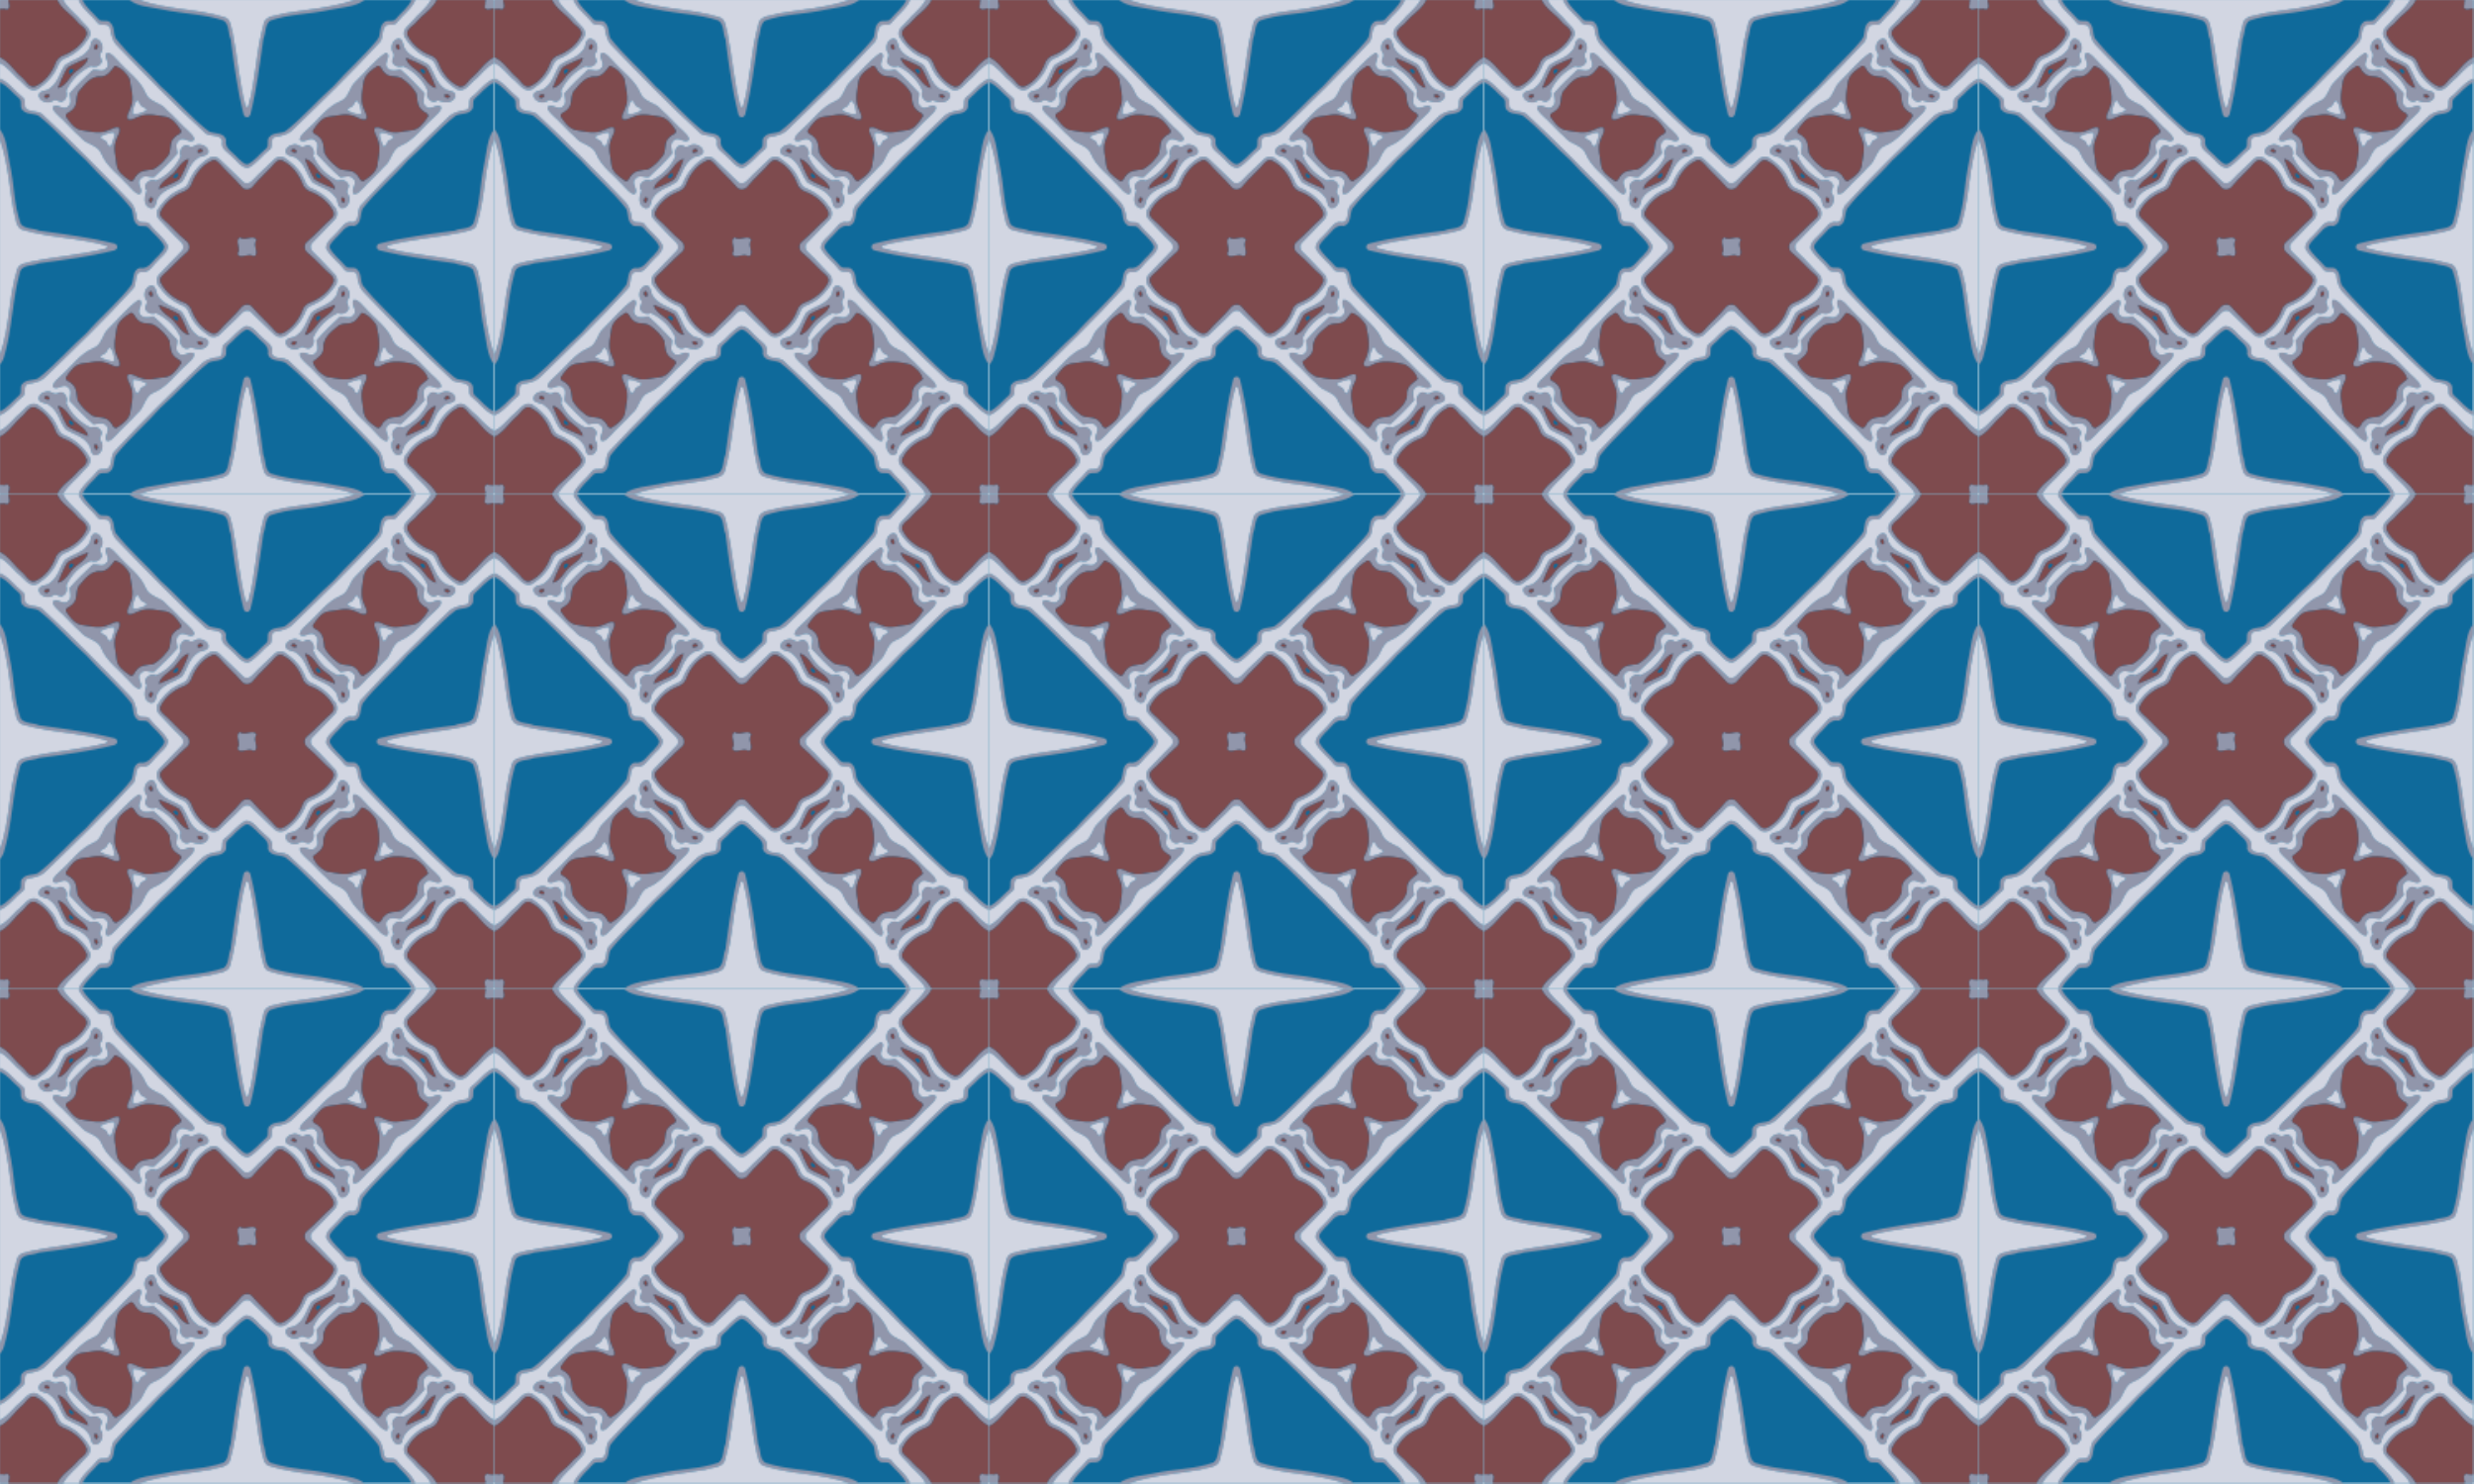
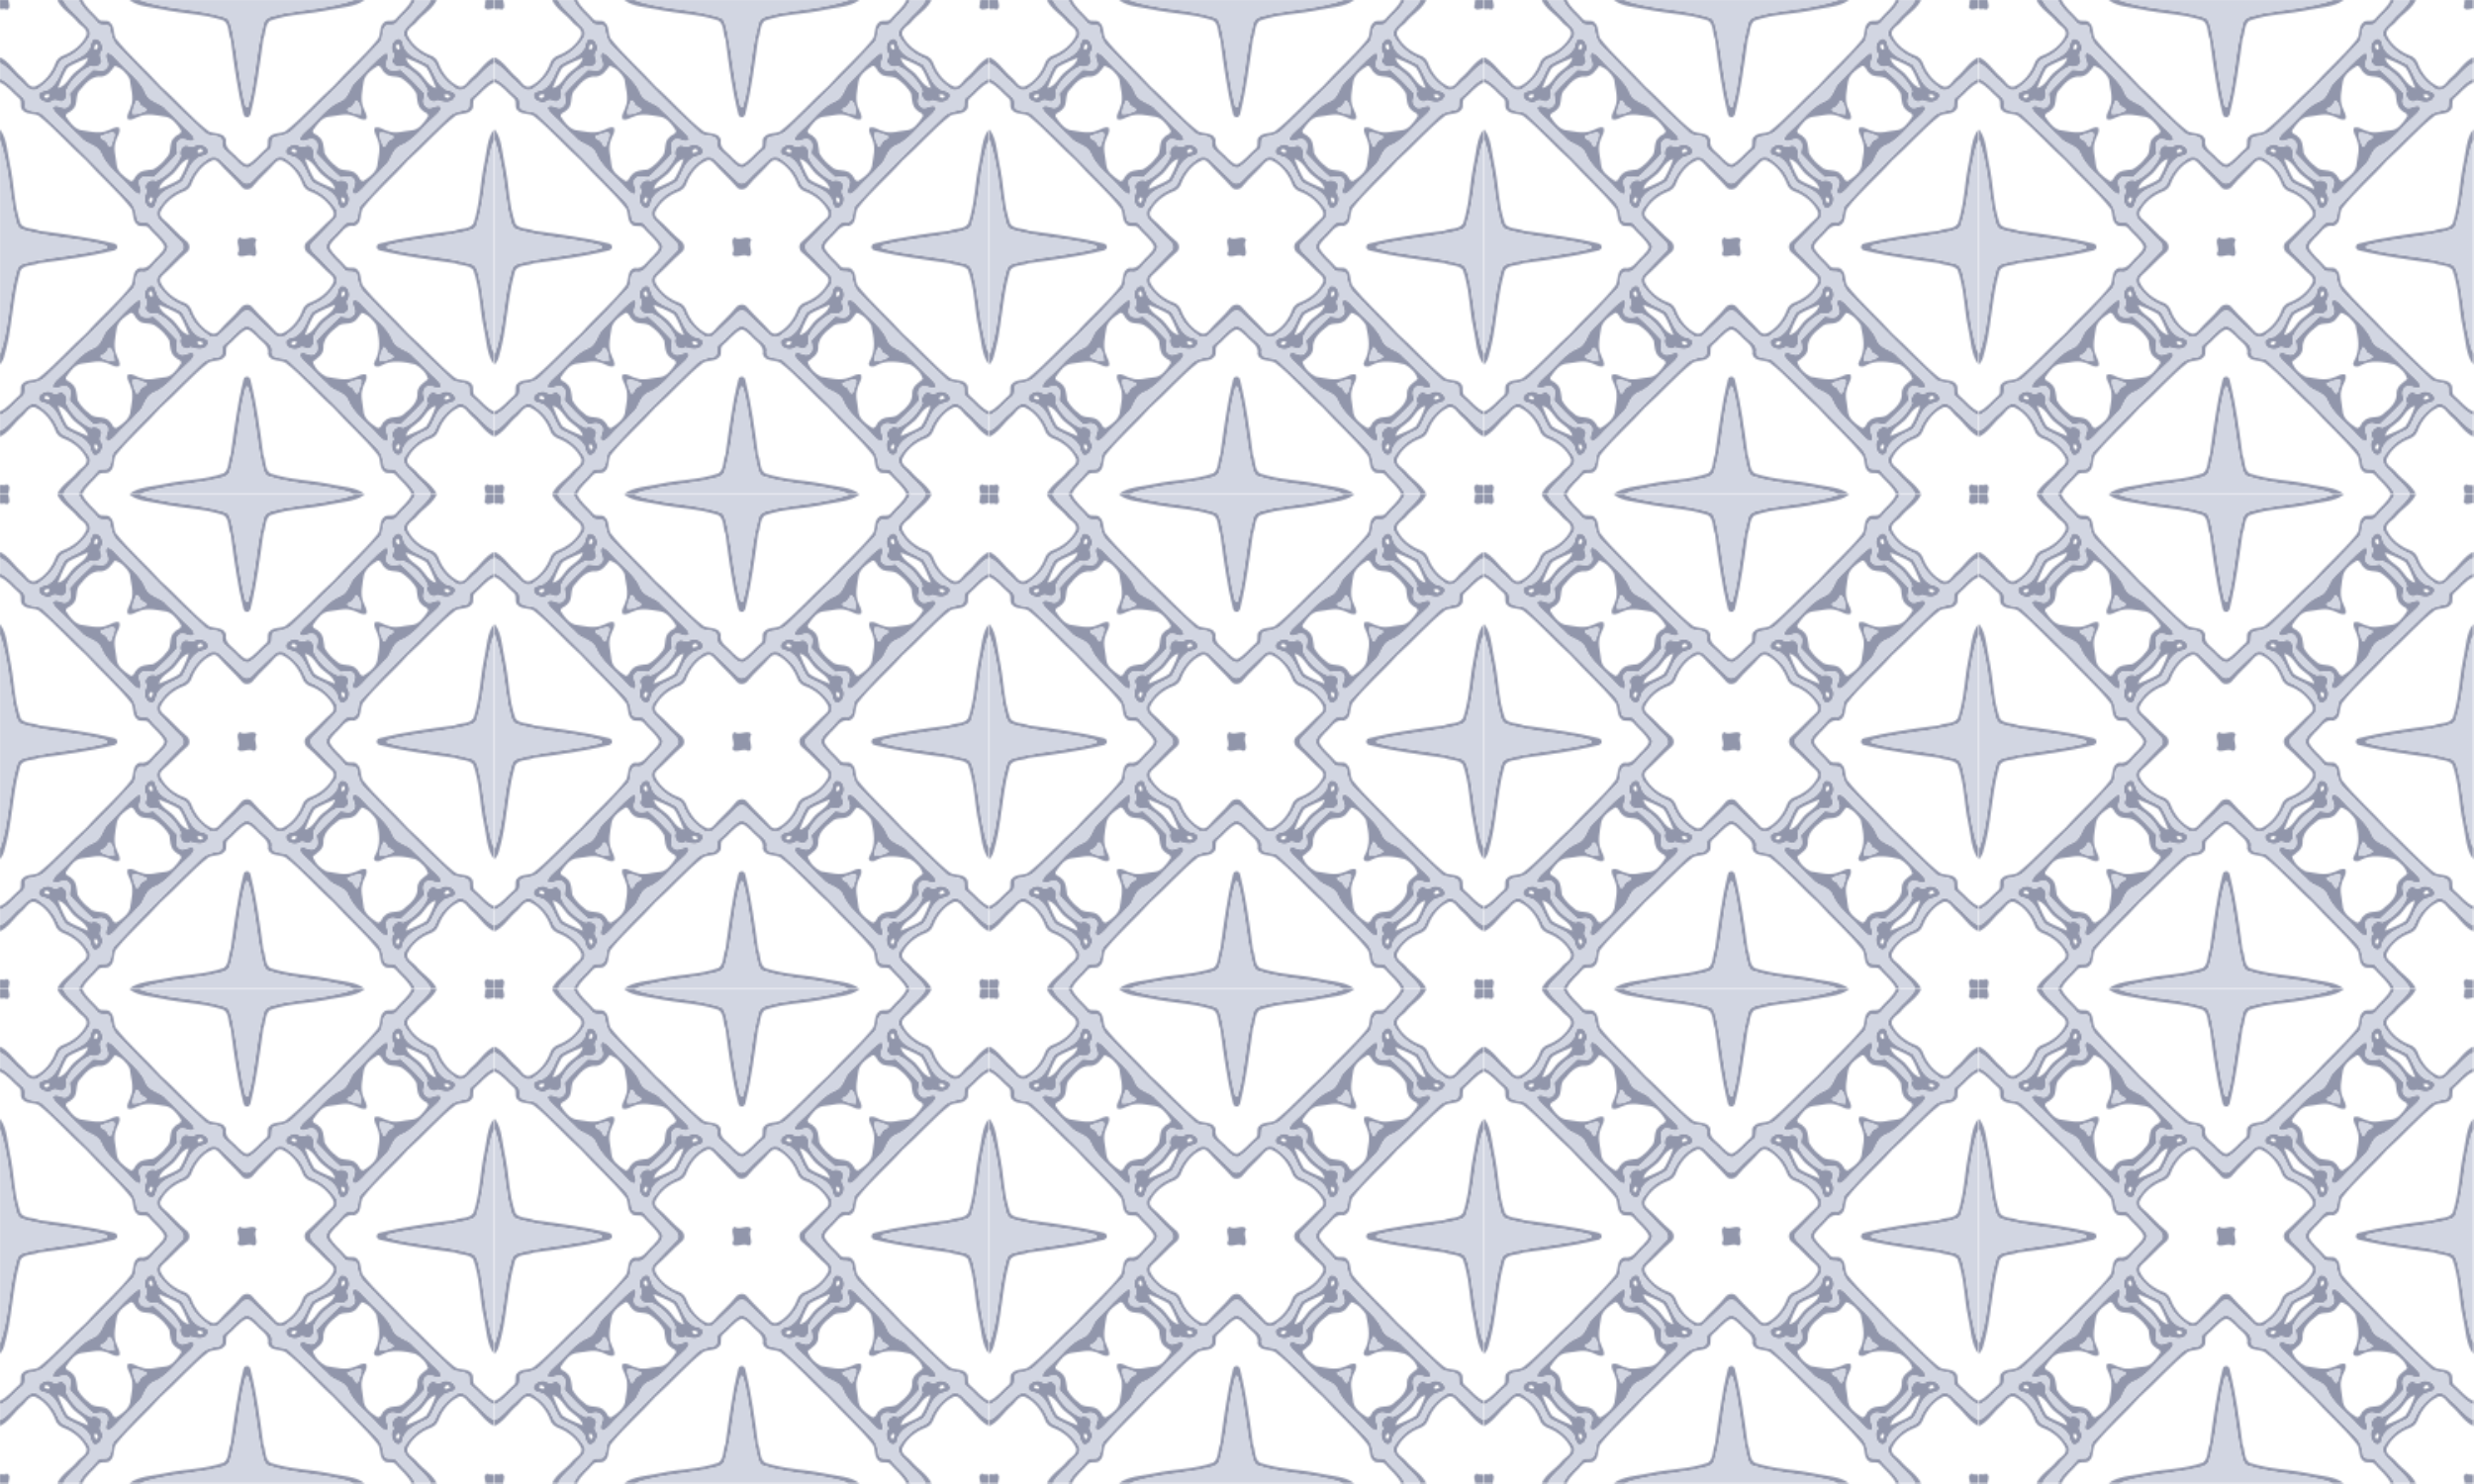
<svg xmlns="http://www.w3.org/2000/svg" id="svg2" height="720pt" width="1200pt" version="1.1" viewBox="0 0 1200 720">
  <defs id="defs182">
    <pattern id="pattern4326-380" width="300" patternUnits="userSpaceOnUse" patternTransform="matrix(.8 0 0 .8 0 480)" height="300">
      <g id="g5337" transform="scale(.266)">
-         <rect id="rect5339" height="1126" width="1126" y=".001" x="0" fill="#0f6a9b" />
        <path id="path5341" d="m0 0v20.02c3.56 2.46 13.39-3.211 13.8 2.389 12.06-3.24 6.301-13.379 5.041-22.409h-18.841zm130.57 0c9.63 20.81 31.529 32.23 45.659 49.78 7.44 9.42 23.611 15.23 21.241 29.42-9.73 22.2-30.241 38.011-52.341 46.891-8.75 2.94-15.939 9.369-18.789 18.269-8.57 22.3-24.4 42.831-46.5 52.841-13.77 3.72-20.211-12.88-29.061-19.97-17.829-14.55-29.809-36.44-50.779-46.69v13.65c18.77 8.5 29.92 27.48 46.03 39.8 11.12 9.61 22.021 27.63 39.341 19.63 19.28-12.84 36.609-29.89 45.659-51.58 3.14-8.2 8.21-16.231 16.97-19.091 24.14-9.5 44.161-28.16 56.741-50.6 4.76-15.19-9.36-23.729-17.82-33.259-13.38-17.15-32.89-29.401-42.8-49.091h-13.55zm48.859 0c8.71 20.93 28.691 33.751 42.141 51.291 6.93 10.33 24.38-0.721 29.17 12.209 1.97 15.46 5.769 31.069 17.709 42.059 64.82 66.82 129.31 134.06 198.3 196.59 10.26 12.23 36.829 1.35 39.709 20.13-4.26 16.93 12.851 24.591 22.541 34.711 11.18 9.34 20.42 25.54 36.43 25.85 19.1-9.01 31.15-27.86 47.83-40.45 11.98-6.64-0.32-26.071 14-30.381 15.57-1.5 30.86-6.17 41.82-17.93 65.94-63.73 131.68-127.64 193.89-195.04 13.28-10.48 4.759-31.96 17.739-41.52 8.1-2.84 18.51 1.95 24.17-6.72 13.44-17.28 33.12-30.08 41.73-50.8h-8.63c-7.46 17.47-23.64 28.37-35.32 42.7-7.17 9.47-21.459 0.499-28.509 9.459-10.95 10.45-4.681 27.671-14.241 38.781-30.6 37.56-67.62 69.079-99.63 105.34-37.46 33.15-69.979 71.65-109.31 102.7-11.14 6.31-26.49 2.42-35.93 12.3-8.99 6.66-0.14 20.18-8.42 27.38-14.29 11.67-25.29 27.76-42.12 36.02-9.06 0.39-15.039-8.729-21.709-13.489-10.73-13.34-31.951-22.431-27.761-42.731-4.86-17.6-27.3-12.36-39.92-19.5-39.25-30.42-71.089-69.03-108.39-101.68-33.15-37.46-71.65-69.979-102.7-109.31-6.32-11.14-2.42-26.49-12.3-35.93-6.66-8.98-20.18-0.14-27.38-8.42-12.18-14.5-28.3-25.99-36.39-43.62h-8.52zm115.57 0c20.99 15.88 48.91 15.86 73.68 21.3 46.53 10.31 95.02 10.09 140.47 25.27 14.24 8.64 10.221 29.13 16.641 42.63 7.6 56.88 15.029 114.1 29.059 169.83 1.67 11.01 14.63 11.001 16.3-0.009 14.01-55.73 20.879-113.01 29.059-169.81 5.87-13.46 3.121-31.969 15.211-41.969 43.78-15.77 91.02-14.581 136.1-24.741 26.62-6.05 56.78-5.8 79.53-22.5h-23.841c-51.92 18.01-107.71 21.46-161.59 30.65-15.32 5.94-41.251 3.58-44.661 24.43-17.65 61.04-17.44 126.05-35.08 187.05-0.88 4.08-6.319 1.621-6.609-1.509-14.22-55-18.14-112.11-29.28-167.63-4.43-11.599-3.55-30.15-18.39-33.81-62.68-20-130.81-16.53-192.8-39.18h-23.8zm686.88 0c-9.92 19.69-29.41 31.941-42.8 49.091-8.47 9.53-22.59 18.069-17.82 33.259 12.58 22.44 32.601 41.1 56.741 50.6 8.76 2.86 13.83 10.891 16.97 19.091 9.04 21.69 26.379 38.74 45.659 51.58 17.32 8 28.221-10.02 39.341-19.63 16.1-12.31 27.2-31.31 46-39.79v-13.67c-20.96 10.27-32.96 32.14-50.78 46.7-8.86 7.09-15.291 23.69-29.061 19.97-22.1-10.01-37.93-30.541-46.5-52.841-2.85-8.9-10.049-15.329-18.789-18.269-22.1-8.88-42.611-24.691-52.341-46.891-2.37-14.19 13.801-20 21.241-29.42 14.13-17.549 36.03-28.969 45.66-49.779h-13.55zm125.33 0c-2.84 4.49 0.391 12.24-3.339 14.58 3.53 11.16 13.54 5.621 22.13 4.141v-18.721h-18.8zm-198.58 87.927c-0.896 0.019-1.869 0.18-2.925 0.503-12.25 3.85-17.039 21.641-9.859 31.861 6.68 7.73-6.72 16.749 0.27 24.469 5.3 8.09 14.83 8.951 23.28 6.311 24.25 11.34 45.001 31.65 55.541 56.23-6.83 13.52 8.519 32.66 22.709 21.27 12.72 5.33 34.539 9.21 40.259-9.03 1.11-14.7-17.78-10.381-25.43-18.061-18.97-12.86-22.509-37.029-35.889-54.089-19.24-12.26-45.42-17.531-55.77-40.241-1.921-6.407-3.522-19.41-12.186-19.223zm-692.4 0.305c-0.473 0.023-0.953 0.069-1.439 0.139-9.93 4.66-6.279 18.65-13.759 25.7-12.9 18.61-36.81 22.029-53.65 35.339-11.28 17.09-15.551 39.381-33.361 51.611-6.97 7.59-20.809 3.89-25.759 13.65-2.09 15.81 20.59 23.9 32.02 15.48 7.73-6.68 16.749 6.71 24.469-0.27 8.09-5.3 8.951-14.84 6.311-23.28 11.17-24.27 31.35-44.09 55.42-55.55 8.44 2.95 18.069 1.63 23.369-6.27 6.94-7.51-6.389-16.87 0.291-24.5 8.486-11.034 0.737-32.748-13.911-32.048zm690.05 12.792c4.583 0.051 4.845 7.886 4.255 11.486-5.9 2.77-10.861-8.239-5.231-11.389 0.345-0.069 0.671-0.1 0.977-0.097zm-687.18 0.034c7.406-0.129 3.178 15.063-3.633 11.402-0.79-3.81 0.28-8.509 2.88-11.339 0.263-0.037 0.514-0.058 0.753-0.062zm25.277 19.002c-10.67 10.14 9.491 24.65-1.909 35.27-8.12 10.6-20.511 2.351-30.391 3.591-18.58 17.43-37.32 35.16-53.85 54.52 1.71 9.74 6.391 21.999-3.459 29.489-10.66 10.07-24.44-8.969-34.73 1.441 0.45 7.5 6.8 12.88 11.65 17.97 18.1 15.88 33.419 34.57 51.689 50.28 12.39 17.18 39.23 16.679 47.43 37.559 12.49 29.97 40.62 48.831 61.62 72.391 7.86 7.34 14.671 18.93 26.191 20.37 10.67-10.14-9.491-24.65 1.909-35.27 8.11-10.61 20.511-2.351 30.391-3.591 18.58-17.43 37.32-35.16 53.85-54.52-1.71-9.74-6.401-21.999 3.459-29.489 10.65-10.07 24.44 8.969 34.73-1.441-0.45-7.5-6.8-12.89-11.65-17.97-18.1-15.89-33.419-34.57-51.689-50.28-12.39-17.18-39.23-16.679-47.43-37.559-12.49-29.97-40.63-48.831-61.62-72.391-7.86-7.34-14.671-18.94-26.191-20.37zm634.93 0.27c-26.05 17.73-46.08 44.069-68.98 65.989-14.56 12.7-14.77 37.13-34.5 44.5-29.97 12.49-48.831 40.62-72.391 61.62-7.35 7.86-18.94 14.671-20.37 26.191 10.13 10.67 24.65-9.491 35.27 1.909 10.6 8.11 2.351 20.511 3.591 30.391 17.43 18.58 35.16 37.32 54.52 53.85 9.74-1.71 21.989-6.401 29.489 3.459 10.07 10.65-8.969 24.44 1.441 34.73 7.5-0.45 12.88-6.8 17.97-11.65 15.88-18.1 34.57-33.419 50.28-51.689 17.18-12.39 16.679-39.23 37.559-47.43 29.97-12.49 48.821-40.63 72.391-61.62 7.34-7.86 18.93-14.671 20.37-26.191-10.14-10.67-24.65 9.491-35.27-1.909-10.61-8.12-2.351-20.511-3.591-30.391-17.43-18.58-35.17-37.32-54.52-53.85-11.53 3.46-29.699 5.451-32.569-10.509-0.33-8.05 11.549-24.72-0.691-27.4zm-678.71 11.57c-2.93 14.97-17.871 22.93-28.611 32.08-14.22 11.08-21.029 32.57-40.089 36.77 6.78-15.77 12.78-32.19 22.15-46.7 13.97-9.17 29.87-14.761 45.03-21.631l1.52-0.519zm724.63 0.009c15.86 6.71 32.209 12.791 46.739 22.141 9.33 14.52 15.451 30.849 22.111 46.719-17.16-4.02-24.861-21.999-36.311-33.519-11.37-10.98-28.839-18.621-32.539-35.341zm-663.64 18.409c14.4 3.55 27.38 16.701 34.12 30.031 2.36 21.3 10.87 43.509 2.1 64.459-2.21 8.83-10.53 17.63-6.52 27.02 9.29 3.81 17.551-4.071 26.161-6.391 20.23-8.45 41.53-1.629 62.13 0.961 14.91 4.4 24.62 18.12 32.78 30.53 2.67 9.05-10.38 10.04-14.32 16.07-15.13 11.55-4.269 33.809-18.189 45.919-8.08 11.18-18.721 20.611-30.631 27.481-13.05 1.92-28.799 1.28-37.659 13.18-5.25 3.95-6.15 15.62-14.63 12.78-13.3-9.18-30.231-20.24-31.241-38.08-1.21-17.39-8.43-35.12-1.63-52.22 1.72-10.47 11.76-20.05 7.67-30.87-9.29-3.81-17.551 4.071-26.161 6.391-20.23 8.44-41.53 1.629-62.13-0.961-14.91-4.4-24.63-18.12-32.78-30.53-2.67-9.05 10.38-10.05 14.32-16.07 15.13-11.55 4.259-33.809 18.189-45.919 11.65-14.02 26.05-31.511 46.47-29.341 15.21-0.45 23.86-13.841 31.95-24.441zm599.87 0.006c8.203-0.353 9.218 11.809 15.544 15.655 10.8 13.27 30.349 4.11 42.109 15.03 12.22 8.65 22.901 19.751 30.291 32.791 1.91 13.05 1.28 28.789 13.18 37.659 3.95 5.25 15.61 6.14 12.78 14.63-9.18 13.3-20.24 30.231-38.08 31.241-17.39 1.21-35.12 8.43-52.22 1.63-10.47-1.72-20.05-11.76-30.87-7.67-3.81 9.29 4.071 17.551 6.391 26.161 8.44 20.23 1.629 41.53-0.961 62.13-4.41 14.91-18.12 24.62-30.53 32.78-9.06 2.67-10.05-10.38-16.07-14.32-11.55-15.13-33.809-4.269-45.919-18.189-11.18-8.08-20.611-18.721-27.481-30.631-1.92-13.05-1.28-28.799-13.18-37.659-3.96-5.25-15.62-6.15-12.78-14.63 9.17-13.3 20.23-30.231 38.08-31.241 17.39-1.21 35.12-8.43 52.22-1.63 10.47 1.72 20.04 11.76 30.87 7.67 3.81-9.29-4.071-17.551-6.391-26.161-8.45-20.23-1.629-41.53 0.961-62.13 4.54-15.06 18.439-25.129 31.239-33.039 0.28-0.038 0.553-0.064 0.817-0.075zm-861.45 29.08v8.62c17.47 7.46 28.37 23.64 42.7 35.32 9.47 7.17 0.499 21.449 9.459 28.509 10.45 10.94 27.671 4.671 38.781 14.241 37.56 30.6 69.079 67.62 105.34 99.63 33.15 37.46 71.65 69.979 102.7 109.31 6.31 11.14 2.42 26.49 12.3 35.93 6.66 8.98 20.18 0.14 27.38 8.42 11.67 14.28 27.76 25.29 36.02 42.12 0.39 9.07-8.729 15.019-13.489 21.709-13.34 10.73-22.431 31.951-42.731 27.761-17.6 4.86-12.36 27.3-19.5 39.92-30.42 39.25-69.03 71.089-101.68 108.39-37.46 33.15-69.979 71.65-109.31 102.7-11.14 6.31-26.49 2.42-35.93 12.3-8.98 6.65-0.14 20.18-8.42 27.38-14.49 12.18-25.99 28.3-43.62 36.39v8.509c20.93-8.69 33.741-28.69 51.291-42.13 10.33-6.94-0.721-24.38 12.209-29.17 15.46-1.98 31.069-5.769 42.059-17.709 66.82-64.82 134.06-129.31 196.59-198.3 12.23-10.26 1.35-36.829 20.13-39.709 16.93 4.26 24.591-12.851 34.711-22.541 9.34-11.18 25.54-20.43 25.85-36.43-9.01-19.1-27.86-31.15-40.45-47.83-6.64-11.98-26.071 0.32-30.381-14-1.5-15.57-6.17-30.87-17.93-41.82-63.73-65.94-127.64-131.68-195.04-193.89-10.48-13.29-31.96-4.759-41.52-17.739-2.84-8.1 1.95-18.52-6.72-24.17-17.29-13.44-30.07-33.13-50.8-41.72zm1126 0.159c-21.03 8.43-33.711 28.671-51.291 42.011-10.34 6.93 0.721 24.38-12.209 29.17-15.46 1.97-31.069 5.769-42.059 17.709-66.82 64.82-134.06 129.31-196.59 198.3-12.23 10.26-1.35 36.829-20.13 39.709-16.94-4.26-24.591 12.851-34.711 22.541-9.34 11.18-25.54 20.42-25.85 36.43 9.01 19.1 27.86 31.15 40.45 47.83 6.64 11.98 26.071-0.32 30.381 14 1.49 15.57 6.16 30.86 17.93 41.82 63.73 65.94 127.64 131.68 195.04 193.89 10.48 13.28 31.96 4.759 41.52 17.739 2.84 8.1-1.96 18.51 6.72 24.17 17.28 13.44 30.08 33.12 50.8 41.73v-8.63c-17.47-7.46-28.37-23.64-42.7-35.32-9.47-7.17-0.509-21.459-9.459-28.509-10.46-10.95-27.671-4.681-38.781-14.241-37.56-30.6-69.079-67.62-105.34-99.63-33.15-37.46-71.65-69.979-102.7-109.31-6.32-11.14-2.42-26.49-12.3-35.93-6.67-8.99-20.18-0.14-27.38-8.42-11.67-14.29-27.76-25.29-36.02-42.12-0.38-9.06 8.719-15.039 13.489-21.709 13.34-10.73 22.431-31.951 42.731-27.761 17.59-4.86 12.36-27.3 19.5-39.92 30.42-39.25 69.03-71.089 101.68-108.39 37.46-33.15 69.979-71.65 109.31-102.7 11.13-6.32 26.49-2.42 35.93-12.3 8.97-6.66 0.14-20.18 8.42-27.38 14.51-12.07 25.83-28.42 43.62-36.15v-8.631zm-1017.1 35.64c0.258-0.004 0.501 0.003 0.725 0.022 9.1 0.09-2.949 13.049-7.469 6.709-4.228-4.041 2.88-6.666 6.744-6.731zm905.35 0.052c3.52 0.11 11.83 0.021 10.6 5.441-3.05 6.37-15.73-0.831-10.6-5.441zm-702.99 13.67c7.44 0.47 6.33 11.54 12.9 13.92 3.38 2.48 9.889 3.639 9.889 8.889-9.78 4.72-20.46 9.76-31.53 8.72-1.04-11.07 3.971-21.77 8.741-31.53zm501.18 0.35c8.2 4.47 10.97 21.34 10.98 31.18-11.07 1.03-21.77-3.971-31.53-8.741-0.14-5.09 6.12-5.989 9.42-8.359 5.88-2.67 5.85-10.75 11.13-14.08zm-812.49 65.58v23.94c18.01 51.92 21.46 107.71 30.65 161.59 5.94 15.32 3.58 41.251 24.43 44.661 61.04 17.65 126.05 17.44 187.05 35.08 4.08 0.87 1.621 6.319-1.509 6.609-55 14.22-112.11 18.14-167.63 29.28-11.6 4.42-30.151 3.541-33.811 18.391-19.999 62.68-16.529 130.81-39.179 192.81v23.89c3.98-4.48 6.8-9.88 8.68-15.54 19.76-64.52 18.76-133.35 37.59-198.01 8.06-15.1 29.33-10.8 42.93-17.34 56.88-7.61 114.1-15.03 169.83-29.06 11.01-1.67 11.001-14.63-0.009-16.3-55.73-14.01-113.01-20.879-169.81-29.059-13.46-5.88-31.969-3.121-41.969-15.211-15.77-43.78-14.581-91.02-24.741-136.1-6.04-26.64-5.84-56.86-22.5-79.63zm1126 0.159c-15.89 20.98-15.86 48.9-21.3 73.67-10.31 46.53-10.09 95.02-25.27 140.47-8.64 14.24-29.14 10.221-42.63 16.641-56.88 7.6-114.1 15.029-169.83 29.059-11.01 1.67-11.011 14.63 0.01 16.3 55.72 14.01 113.01 20.879 169.81 29.059 13.45 5.87 31.969 3.121 41.969 15.211 15.77 43.78 14.581 91.02 24.741 136.1 6.04 26.62 5.8 56.78 22.5 79.53v-23.841c-18.02-51.92-21.46-107.71-30.65-161.59-5.95-15.32-3.58-41.251-24.43-44.661-61.04-17.65-126.05-17.44-187.05-35.08-3.73-0.58-2.03-5.75 0.77-6.32 56.19-15.06 114.87-18.149 171.56-30.389 10.85-3.86 27.49-3.78 30.62-17.57 19.99-62.68 16.53-130.81 39.18-192.81v-23.781zm-869.85 7.058c11.204-0.669 0.198 19.547-1.367 25.763-1.22 10.34-9.42 4.961-10.73-1.889-2.17-7.68-14.121-6.661-15.141-14.681 7.75-4.02 16.101-7.129 24.691-8.769 0.954-0.241 1.8-0.379 2.547-0.423zm612.27 0.331c10.044 0.045 19.752 4.495 28.667 8.892-0.47 7.44-11.54 6.33-13.92 12.9-2.49 3.38-3.649 9.889-8.889 9.889-4.38-9.58-11.08-22.01-7.88-31.63 0.672-0.037 1.343-0.055 2.013-0.052zm-196.38 26.725c-0.852 0.023-1.719 0.148-2.606 0.406-9.27 1.32-21.14 8.561-17.78 19.411 5.48 9.16 19.01 5.73 25.97 13.48 18.24 12.91 21.559 36.559 34.789 53.189 17.08 11.27 39.381 15.551 51.611 33.361 7.59 6.97 3.89 20.809 13.65 25.759 15.81 2.09 23.9-20.59 15.48-32.02-6.68-7.73 6.71-16.749-0.27-24.469-5.3-8.09-14.84-8.951-23.28-6.311-24.25-11.34-45.001-31.65-55.541-56.23 5.95-11.55-5.449-30.49-18.969-22.67-8.075 5.365-14.82-4.126-23.055-3.906zm-218.6 0.272c-0.333 0.001-0.663 0.009-0.989 0.025-7.65 0.17-13.921 8.929-21.491 3.609-14.14-7.8-24.75 11.59-19.03 23.37-11.34 24.25-31.65 45.001-56.23 55.541-13.52-6.82-32.66 8.519-21.27 22.709-5.33 12.72-9.21 34.539 9.03 40.259 14.7 1.11 10.381-17.78 18.061-25.43 12.86-18.97 37.029-22.509 54.089-35.889 11.27-17.09 15.551-39.381 33.361-51.611 6.97-7.59 20.809-3.89 25.759-13.65 2.122-11.799-10.978-18.962-21.291-18.934zm4.125 10.013c4.725 0.223 6.876 8.57-0.684 7.642-8.1 4.82-8.309-5.12-2.159-6.82 1.006-0.627 1.969-0.863 2.844-0.822zm211.49 0.397c3.933 0.257 8.504 3.914 6.408 7.725-4.41 1.72-16.369-2.54-8.939-7.32 0.75-0.343 1.623-0.464 2.531-0.405zm-30.498 17.891c-4.808 0.114-9.542 1.591-12.823 5.184-16.08 16.2-33.699 30.791-49.159 47.591-5.63 7.08-16.39 10.84-23.38 3.32-16.91-17.38-35.271-33.31-52.431-50.47-5.01-5.88-12.98-6.201-19.98-4.961-23.56 12.06-41.719 34.17-51.709 58.67-4.81 12.61-19.47 13.83-29.4 20.65-17.25 9.6-30.16 25.1-40.87 41.33-2 7.03-1.67 16.011 4.08 21.261 16.2 16.08 30.791 33.699 47.591 49.159 7.08 5.62 10.84 16.38 3.32 23.38-17.38 16.91-33.31 35.271-50.47 52.431-8.7 8.2-6.91 23.22 1.65 30.88 12.92 18.42 31.299 32.389 52.059 40.809 12.61 4.81 13.83 19.47 20.65 29.4 9.6 17.25 25.1 30.16 41.33 40.87 7.03 1.98 16.011 1.67 21.261-4.08 16.08-16.2 33.699-30.801 49.159-47.591 5.62-7.08 16.38-10.85 23.38-3.32 16.91 17.37 35.271 33.3 52.431 50.47 8.2 8.69 23.22 6.9 30.88-1.65 18.42-12.92 32.389-31.299 40.809-52.059 4.81-12.61 19.47-13.83 29.4-20.65 17.25-9.6 30.16-25.1 40.87-41.33 1.98-7.04 1.67-16.011-4.08-21.261-16.2-16.08-30.801-33.699-47.591-49.159-7.08-5.63-10.85-16.39-3.32-23.38 17.37-16.91 33.3-35.271 50.47-52.431 8.69-8.2 6.9-23.23-1.65-30.88-12.92-18.42-31.299-32.389-52.059-40.809-12.61-4.81-13.83-19.47-20.65-29.4-9.6-17.25-25.1-30.16-41.33-40.87-2.64-0.75-5.553-1.173-8.438-1.105zm56.377 4.545c17.67 4.15 25.201 22.98 37.341 34.5 11.25 10.4 27.99 18.129 31.47 34.369-15.77-6.78-32.19-12.78-46.7-22.15-9.33-14.53-15.451-30.849-22.111-46.719zm-264.59 0.169c-4.37 13.99-12.661 32.43-21.381 46.55-14.53 9.33-30.849 15.451-46.719 22.111 3.8-16.39 20.6-24.261 31.98-34.841 11.86-11.19 19.06-29.52 36.12-33.82zm57.389 2.562c4.342 0.064 8.292 3.063 11.111 6.248 16.62 18.98 35.719 35.619 52.169 54.739 7.13 9.31 20.511 6.531 26.591-2.459 15.21-18.63 33.97-33.93 49.53-52.25 3.91-4.76 10.601-8.01 16.591-5.2 21.3 10.39 36.75 30.071 45.38 51.841 2.85 8.76 9.37 15.939 18.25 18.769 21.53 8.1 40.67 23.14 51.65 43.55 3.17 5.51 2.389 12.931-2.691 17.091-19.4 17.22-36.679 36.699-56.269 53.709-9.32 7.13-6.541 20.511 2.459 26.591 18.63 15.21 33.93 33.97 52.25 49.53 4.75 3.91 8 10.601 5.2 16.591-10.4 21.3-30.071 36.75-51.841 45.38-8.77 2.85-15.939 9.37-18.769 18.25-8.1 21.53-23.14 40.67-43.55 51.65-5.52 3.17-12.941 2.389-17.091-2.691-17.22-19.4-36.709-36.679-53.709-56.269-7.14-9.32-20.511-6.541-26.591 2.459-15.21 18.63-33.97 33.93-49.53 52.25-3.91 4.75-10.621 8-16.591 5.2-21.3-10.4-36.75-30.071-45.38-51.841-2.86-8.77-9.37-15.939-18.25-18.769-21.53-8.1-40.67-23.14-51.65-43.55-3.18-5.52-2.399-12.941 2.691-17.091 19.4-17.22 36.669-36.709 56.269-53.709 9.31-7.14 6.531-20.511-2.459-26.591-18.63-15.21-33.93-33.97-52.25-49.53-4.76-3.91-8.01-10.621-5.2-16.591 10.39-21.3 30.071-36.75 51.841-45.38 8.76-2.86 15.939-9.37 18.769-18.25 8.76-22.58 25.021-44.1 48.011-53.22 1.035-0.332 2.057-0.473 3.059-0.458zm-143.37 84.93c6.38-0.18 2.781 9.21 0.291 11.98-6.91 0.92-5.471-10.05-0.291-11.98zm436.21 0.13c6.414-0.046 8.034 14.331-0.066 11.5-0.5-3.21-4.54-8.769-1.28-11.289 0.469-0.141 0.918-0.208 1.345-0.211zm-233.45 91.291c-13.84 6.77 3.989 25.739-5.691 36.809 5 15.2 26.02-3.409 36.7 6.441 15.2-5-3.409-26.02 6.441-36.7-5.21-15.17-26.53 3.38-37.45-6.55zm-201.49 109.61c-0.896 0.019-1.869 0.18-2.925 0.503-12.25 3.85-17.039 21.641-9.859 31.861 6.68 7.72-6.71 16.739 0.27 24.469 5.3 8.09 14.83 8.951 23.28 6.311 24.25 11.34 45.001 31.65 55.541 56.23-6.82 13.52 8.519 32.66 22.709 21.27 12.72 5.33 34.539 9.21 40.259-9.03 1.11-14.7-17.78-10.381-25.43-18.061-18.97-12.86-22.509-37.029-35.889-54.089-19.24-12.26-45.42-17.531-55.77-40.241-1.921-6.416-3.522-19.411-12.186-19.223zm433.6 0.305c-0.473 0.023-0.953 0.069-1.439 0.139-9.93 4.66-6.279 18.65-13.759 25.7-12.9 18.61-36.81 22.029-53.65 35.339-11.28 17.08-15.551 39.381-33.361 51.611-6.97 7.59-20.809 3.89-25.759 13.65-2.1 15.81 20.59 23.9 32.02 15.48 7.73-6.68 16.739 6.71 24.469-0.27 8.09-5.3 8.951-14.84 6.311-23.28 11.17-24.27 31.35-44.09 55.42-55.55 8.44 2.95 18.069 1.63 23.369-6.27 6.94-7.51-6.389-16.87 0.291-24.5 8.486-11.034 0.737-32.748-13.911-32.048zm-435.95 12.789c4.584 0.043 4.855 7.88 4.255 11.489-5.9 2.77-10.851-8.239-5.231-11.389 0.345-0.07 0.671-0.103 0.977-0.1zm438.82 0.037c7.397-0.138 3.168 15.054-3.633 11.402-0.79-3.81 0.28-8.509 2.88-11.339 0.263-0.037 0.514-0.058 0.753-0.062zm25.277 19.002c-10.67 10.13 9.491 24.65-1.909 35.27-8.12 10.6-20.511 2.351-30.391 3.591-18.58 17.43-37.32 35.16-53.85 54.52 1.71 9.74 6.391 21.989-3.459 29.489-10.66 10.07-24.44-8.969-34.73 1.441 0.45 7.5 6.79 12.88 11.65 17.97 18.1 15.88 33.419 34.57 51.689 50.28 12.39 17.18 39.23 16.679 47.43 37.559 12.49 29.97 40.62 48.821 61.62 72.391 7.85 7.34 14.671 18.93 26.191 20.37 10.67-10.14-9.491-24.65 1.909-35.27 8.11-10.61 20.511-2.351 30.391-3.591 18.58-17.43 37.32-35.17 53.85-54.52-1.71-9.74-6.401-21.999 3.459-29.489 10.65-10.07 24.44 8.969 34.73-1.441-0.45-7.5-6.81-12.89-11.65-17.97-18.1-15.89-33.419-34.57-51.689-50.28-12.39-17.19-39.24-16.679-47.43-37.559-12.49-29.97-40.63-48.831-61.62-72.391-7.86-7.35-14.671-18.94-26.191-20.37zm-491.08 0.26c-26.05 17.73-46.08 44.069-68.98 65.989-14.56 12.7-14.77 37.13-34.5 44.5-29.97 12.49-48.831 40.62-72.391 61.62-7.34 7.85-18.94 14.671-20.37 26.191 10.14 10.67 24.65-9.491 35.27 1.909 10.6 8.11 2.351 20.511 3.591 30.391 17.43 18.58 35.16 37.32 54.52 53.85 9.74-1.71 21.999-6.401 29.489 3.459 10.07 10.65-8.969 24.44 1.441 34.73 7.5-0.45 12.88-6.81 17.97-11.65 15.88-18.1 34.57-33.419 50.28-51.689 17.18-12.39 16.679-39.24 37.559-47.43 29.97-12.49 48.831-40.63 72.391-61.62 7.34-7.86 18.93-14.671 20.37-26.191-10.14-10.67-24.65 9.491-35.27-1.909-10.61-8.12-2.351-20.511-3.591-30.391-17.43-18.58-35.16-37.32-54.52-53.85-11.53 3.46-29.699 5.451-32.569-10.509-0.33-8.06 11.549-24.73-0.691-27.4zm447.29 11.57c-2.93 14.97-17.871 22.93-28.611 32.08-14.22 11.08-21.029 32.57-40.089 36.77 6.78-15.77 12.78-32.19 22.15-46.7 13.97-9.18 29.87-14.761 45.03-21.631l1.52-0.519zm-401.37 0.01c15.86 6.7 32.209 12.791 46.739 22.141 9.33 14.52 15.451 30.849 22.111 46.719-17.15-4.02-24.861-21.999-36.311-33.519-11.37-10.98-28.839-18.621-32.539-35.341zm462.36 18.409c14.02 2.99 25.54 16.011 33.27 27.841 6.44 27.42 11.59 57.4-3.75 83.08-6.58 12.01 7.809 14.16 15.059 8.9 23.97-13.57 51.901-8.22 77.231-2.52 12.75 7.15 25.99 19.421 29.3 33.811-9.86 8.09-23.481 15.72-24.061 30.4 2.08 20.9-14.939 36.21-29.709 48.02-11.79 13.5-33.15 3.19-44.97 17.15-6.89 3.76-7.45 17.979-17.03 15.359-13.58-9.3-30.73-20.699-31.35-38.959-1.28-17.09-8.23-34.541-1.52-51.341 1.72-10.47 11.76-20.05 7.67-30.87-9.29-3.81-17.551 4.071-26.161 6.391-20.99 8.47-43.239 1.65-64.489-1.62-13.62-6.64-27.171-19.63-30.761-34.37 9.86-8.09 23.481-15.72 24.061-30.4-2.03-22.18 16.71-37.95 32.52-50.17 9.42-9.41 24.38-3.13 35.13-9.98 9.3-3.97 12.969-14.12 19.559-20.72zm-526.13 0.006c8.203-0.353 9.218 11.809 15.544 15.655 10.8 13.27 30.349 4.11 42.109 15.03 12.22 8.65 22.901 19.741 30.291 32.791 1.92 13.05 1.28 28.789 13.18 37.659 3.95 5.25 15.62 6.14 12.78 14.63-9.18 13.3-20.24 30.231-38.08 31.241-17.39 1.21-35.12 8.43-52.22 1.63-10.47-1.72-20.05-11.76-30.87-7.67-3.81 9.29 4.071 17.551 6.391 26.161 8.44 20.23 1.629 41.53-0.961 62.13-4.4 14.91-18.12 24.62-30.53 32.78-9.05 2.67-10.05-10.38-16.07-14.32-11.55-15.13-33.809-4.269-45.919-18.189-11.18-8.09-20.611-18.721-27.481-30.631-1.92-13.06-1.28-28.799-13.18-37.659-3.95-5.25-15.62-6.15-12.78-14.63 9.17-13.31 20.23-30.231 38.08-31.241 17.39-1.21 35.12-8.43 52.22-1.63 10.47 1.72 20.04 11.76 30.87 7.67 3.81-9.29-4.071-17.551-6.391-26.161-8.45-20.23-1.629-41.53 0.961-62.13 4.54-15.06 18.439-25.129 31.239-33.039 0.28-0.038 0.553-0.064 0.817-0.075zm261.84 30.08c-19 8.94-30.96 27.709-47.55 40.209-11.98 6.64 0.32 26.071-14 30.381-15.57 1.49-30.87 6.16-41.82 17.93-65.94 63.73-131.68 127.64-193.89 195.04-13.29 10.48-4.759 31.96-17.739 41.52-8.1 2.84-18.52-1.96-24.17 6.72-13.44 17.28-33.12 30.08-41.73 50.8h8.63c7.46-17.47 23.64-28.37 35.32-42.7 7.17-9.47 21.449-0.509 28.509-9.459 10.94-10.46 4.671-27.671 14.241-38.781 30.6-37.56 67.62-69.079 99.63-105.34 37.46-33.15 69.979-71.65 109.31-102.7 11.14-6.32 26.49-2.42 35.93-12.3 8.98-6.67 0.14-20.18 8.42-27.38 14.28-11.67 25.29-27.76 42.12-36.02 9.07-0.38 15.019 8.719 21.709 13.489 10.73 13.34 31.951 22.431 27.761 42.731 4.86 17.59 27.3 12.36 39.92 19.5 39.25 30.42 71.089 69.03 108.39 101.68 33.15 37.46 71.65 69.979 102.7 109.31 6.31 11.13 2.42 26.49 12.3 35.93 6.65 8.97 20.18 0.14 27.38 8.42 12.18 14.49 28.301 25.99 36.391 43.62h8.509c-8.69-20.93-28.69-33.751-42.13-51.291-6.94-10.34-24.38 0.721-29.17-12.209-1.98-15.46-5.769-31.069-17.709-42.059-64.82-66.78-129.31-134.02-198.3-196.55-10.26-12.23-36.829-1.35-39.709-20.13 4.16-16.03-11.411-23.95-21.011-33.23-11.85-9.64-21.319-27.161-38.239-27.091zm111.64 34.795c0.258-0.003 0.502 0.005 0.728 0.025 9.09 0.09-2.949 13.039-7.469 6.709-4.219-4.041 2.864-6.683 6.741-6.734zm-220.65 0.055c3.53 0.09 11.83 0.011 10.6 5.441-3.04 6.37-15.73-0.831-10.6-5.441zm423.01 13.67c7.43 0.46 6.33 11.54 12.9 13.92 3.37 2.48 9.879 3.639 9.889 8.889-9.78 4.72-20.47 9.76-31.53 8.72-1.04-11.07 3.971-21.77 8.741-31.53zm-624.82 0.35c8.2 4.47 10.97 21.33 10.98 31.18-11.07 1.03-21.77-3.981-31.53-8.741-0.14-5.09 6.13-5.999 9.42-8.359 5.89-2.67 5.85-10.75 11.13-14.08zm313.53 66.44c-3.658 0-7.315 2.756-8.15 8.266-14.01 55.72-20.879 113.01-29.059 169.81-5.88 13.45-3.121 31.969-15.211 41.969-43.78 15.77-91.02 14.581-136.1 24.741-26.62 6.04-56.78 5.8-79.53 22.5h23.841c51.92-18.02 107.71-21.46 161.59-30.65 15.32-5.95 41.251-3.58 44.661-24.43 17.65-61.04 17.44-126.05 35.08-187.05 0.57-3.73 5.75-2.03 6.32 0.77 15.06 56.19 18.149 114.87 30.389 171.56 3.86 10.85 3.78 27.49 17.57 30.62 62.68 19.99 130.81 16.53 192.8 39.18h23.8c-20.99-15.88-48.91-15.86-73.68-21.3-46.53-10.3-95.02-10.1-140.47-25.3-14.24-8.6-10.23-29.1-16.64-42.6-7.61-56.88-15.03-114.1-29.06-169.83-0.835-5.505-4.492-8.258-8.15-8.256zm256.15 6.351c11.204-0.678 0.198 19.539-1.367 25.764-1.22 10.33-9.43 4.961-10.73-1.889-2.17-7.68-14.121-6.661-15.141-14.681 7.75-4.02 16.101-7.129 24.691-8.769 0.954-0.241 1.8-0.38 2.547-0.425zm-513.73 0.333c10.052 0.045 19.748 4.495 28.664 8.892-0.47 7.43-11.54 6.33-13.92 12.9-2.48 3.37-3.649 9.879-8.889 9.889-4.37-9.57-11.07-22.01-7.87-31.62 0.673-0.038 1.345-0.054 2.016-0.051zm-196.38 26.723c-0.852 0.023-1.719 0.15-2.606 0.408-9.27 1.32-21.14 8.551-17.78 19.411 5.48 9.16 19.02 5.73 25.97 13.48 18.25 12.91 21.559 36.549 34.789 53.189 17.09 11.27 39.381 15.551 51.611 33.361 7.59 6.96 3.89 20.799 13.65 25.759 15.81 2.09 23.9-20.59 15.48-32.02-6.68-7.73 6.71-16.749-0.27-24.469-5.3-8.1-14.84-8.951-23.28-6.311-24.25-11.34-45.001-31.65-55.541-56.23 5.95-11.55-5.449-30.49-18.969-22.67-8.075 5.356-14.82-4.129-23.055-3.908zm907.4 0.273c-0.333 0-0.663 0.009-0.989 0.025-7.65 0.17-13.931 8.929-21.491 3.609-14.14-7.8-24.75 11.59-19.03 23.37-11.34 24.25-31.65 45.001-56.23 55.541-16.73-7.5-32.151 11.57-20.741 26.6-14.65 12.3 1.921 48.169 18.311 31.619 3.83-30.73 36.129-41.499 59.639-54.159 13.99-15.09 15.961-38.999 33.361-51.709 6.82-10.06 22.709-5.361 28.459-15.961 2.122-11.799-10.978-18.962-21.291-18.934zm4.122 10.011c4.721 0.221 6.879 8.563-0.681 7.644-8.1 4.82-8.319-5.12-2.159-6.82 1.005-0.627 1.966-0.864 2.841-0.823zm-914.45 0.41c3.936 0.254 8.501 3.919 6.405 7.73-4.41 1.72-16.369-2.54-8.939-7.32 0.752-0.345 1.626-0.468 2.534-0.409zm942.95 17.51c-1.706 0.054-3.501 0.354-5.4 0.95-22.44 12.58-41.11 32.601-50.6 56.741-2.87 8.76-10.901 13.83-19.091 16.97-21.69 9.04-38.75 26.379-51.58 45.659-8 17.32 10.02 28.221 19.63 39.341 12.31 16.11 31.311 27.25 39.791 46.03h13.67c-10.27-20.96-32.15-32.96-46.7-50.78-7.1-8.86-23.69-15.291-19.97-29.061 10.01-22.1 30.541-37.93 52.841-46.5 8.9-2.85 15.319-10.049 18.269-18.789 8.88-22.1 24.681-42.611 46.891-52.341 13.45-2.51 19.25 12.501 27.93 19.741 18.05 14.6 29.95 37.039 51.27 47.159v-13.55c-19.69-9.92-31.941-29.41-49.091-42.8-8.339-7.411-15.918-19.147-27.859-18.77zm-972.79 0.087c-12.306 0.445-21.196 13.804-30.231 21.612-16.059 12.31-27.199 31.31-45.979 39.79v13.659c20.96-10.25 32.939-32.13 50.759-46.68 8.8-7.31 15.69-23.87 29.62-19.75 21.82 10.15 37.461 30.481 45.961 52.611 2.85 8.9 10.039 15.319 18.789 18.269 22.1 8.88 42.611 24.681 52.341 46.891 2.37 14.19-13.801 20-21.241 29.42-14.13 17.55-36.029 28.97-45.659 49.78h13.55c9.92-19.69 29.41-31.941 42.8-49.091 8.46-9.53 22.58-18.069 17.82-33.259-12.58-22.44-32.601-41.11-56.741-50.6-8.76-2.87-13.83-10.901-16.97-19.091-9.05-21.69-26.379-38.75-45.659-51.58-3.248-1.5-6.269-2.085-9.109-1.983zm55.669 4.844c17.67 4.15 25.211 22.98 37.341 34.5 11.25 10.4 28 18.129 31.47 34.369-15.77-6.78-32.19-12.78-46.7-22.15-9.33-14.53-15.451-30.859-22.111-46.719zm861.41 0.169c-4.37 13.99-12.661 32.43-21.381 46.55-14.53 9.33-30.859 15.451-46.719 22.111 3.8-16.39 20.59-24.261 31.98-34.841 11.86-11.2 19.06-29.52 36.12-33.82zm-85.93 87.49c6.37-0.19 2.781 9.21 0.291 11.98-6.91 0.92-5.481-10.06-0.291-11.98zm-689.79 0.13c6.414-0.046 8.034 14.331-0.066 11.5-0.48-3.23-4.54-8.769-1.28-11.289 0.469-0.141 0.918-0.208 1.345-0.211zm-203.77 90.6c-0.41 5.59-10.24-0.091-13.8 2.389v20h18.841c1.26-9.04 7.019-19.169-5.041-22.409zm1097.6 0.28c-11.16 3.53-5.621 13.54-4.141 22.13h18.72v-18.791c-4.5-2.84-12.25 0.391-14.58-3.339z" fill="#9196ab" />
-         <path id="path5343" d="m18.841 0c1.26 9.03 7.019 19.169-5.041 22.409-0.41-5.6-10.24 0.071-13.8-2.389v110.52c20.97 10.25 32.95 32.139 50.78 46.689 8.85 7.09 15.291 23.69 29.061 19.97 22.1-10.01 37.93-30.541 46.5-52.841 2.85-8.9 10.039-15.329 18.789-18.269 22.1-8.88 42.611-24.691 52.341-46.891 2.37-14.19-13.801-20-21.241-29.42-14.13-17.548-36.03-28.968-45.66-49.778h-111.73zm976.59 0c-9.63 20.81-31.529 32.23-45.659 49.78-7.44 9.42-23.611 15.23-21.241 29.42 9.73 22.2 30.241 38.011 52.341 46.891 8.74 2.94 15.939 9.369 18.789 18.269 8.57 22.3 24.4 42.831 46.5 52.841 13.77 3.72 20.201-12.88 29.061-19.97 17.82-14.56 29.82-36.43 50.78-46.7v-111.81c-8.59 1.48-18.6 7.019-22.13-4.141 3.73-2.34 0.499-10.09 3.339-14.58l-111.77 0.001zm-89.144 101.02c-0.305-0.003-0.631 0.028-0.977 0.097-5.63 3.15-0.669 14.159 5.231 11.389 0.591-3.6 0.329-11.435-4.255-11.486zm-687.18 0.034c-0.239 0.004-0.49 0.025-0.753 0.062-2.6 2.83-3.67 7.529-2.88 11.339 6.81 3.662 11.039-11.53 3.633-11.402zm-18.512 30.833-1.52 0.519c-15.16 6.87-31.06 12.461-45.03 21.631-9.37 14.51-15.37 30.93-22.15 46.7 19.06-4.2 25.869-25.69 40.089-36.77 10.74-9.15 25.681-17.11 28.611-32.08zm724.63 0.009c3.7 16.72 21.169 24.361 32.539 35.341 11.45 11.52 19.151 29.499 36.311 33.519-6.66-15.87-12.781-32.199-22.111-46.719-14.53-9.35-30.879-15.431-46.739-22.141zm-663.64 18.409c-8.09 10.6-16.74 23.991-31.95 24.441-20.42-2.17-34.82 15.321-46.47 29.341-13.93 12.11-3.059 34.369-18.189 45.919-3.94 6.02-16.99 7.02-14.32 16.07 8.15 12.41 17.87 26.13 32.78 30.53 20.6 2.59 41.9 9.401 62.13 0.961 8.61-2.32 16.871-10.201 26.161-6.391 4.09 10.82-5.95 20.4-7.67 30.87-6.8 17.1 0.42 34.83 1.63 52.22 1.01 17.84 17.941 28.9 31.241 38.08 8.48 2.84 9.38-8.83 14.63-12.78 8.86-11.9 24.609-11.26 37.659-13.18 11.91-6.87 22.551-16.301 30.631-27.481 13.92-12.11 3.059-34.369 18.189-45.919 3.94-6.03 16.99-7.02 14.32-16.07-8.16-12.41-17.87-26.13-32.78-30.53-20.6-2.59-41.9-9.411-62.13-0.961-8.61 2.32-16.871 10.201-26.161 6.391-4.01-9.39 4.31-18.19 6.52-27.02 8.77-20.95 0.26-43.159-2.1-64.459-6.74-13.33-19.72-26.481-34.12-30.031zm599.87 0.006c-0.265 0.011-0.537 0.037-0.817 0.075-12.8 7.91-26.699 17.979-31.239 33.039-2.59 20.6-9.411 41.9-0.961 62.13 2.32 8.61 10.201 16.871 6.391 26.161-10.83 4.09-20.4-5.95-30.87-7.67-17.1-6.8-34.83 0.42-52.22 1.63-17.85 1.01-28.91 17.941-38.08 31.241-2.84 8.48 8.82 9.38 12.78 14.63 11.9 8.86 11.26 24.609 13.18 37.659 6.87 11.91 16.301 22.551 27.481 30.631 12.11 13.92 34.369 3.059 45.919 18.189 6.02 3.94 7.01 16.99 16.07 14.32 12.41-8.16 26.12-17.87 30.53-32.78 2.59-20.6 9.401-41.9 0.961-62.13-2.32-8.61-10.201-16.871-6.391-26.161 10.82-4.09 20.4 5.95 30.87 7.67 17.1 6.8 34.83-0.42 52.22-1.63 17.84-1.01 28.9-17.941 38.08-31.241 2.83-8.49-8.83-9.38-12.78-14.63-11.9-8.87-11.27-24.609-13.18-37.659-7.4-13.03-18.08-24.13-30.3-32.78-11.76-10.92-31.309-1.76-42.109-15.03-6.326-3.846-7.34-16.008-15.544-15.655zm101.11 6.9c5.638 0.032 8.469 8.113 3.697 11.844-2.64-3.75-14.059-9.799-4.859-11.739 0.399-0.073 0.787-0.107 1.163-0.105zm-800.17 0.05c11.06-0.21 2.16 7.99-2.65 11.8-4.12-3.59-2.76-10.46 2.65-11.8zm-53.466 57.939c-3.863 0.065-10.972 2.691-6.744 6.731 4.52 6.34 16.569-6.619 7.469-6.709-0.224-0.019-0.468-0.026-0.725-0.022zm905.35 0.052c-5.13 4.61 7.55 11.811 10.6 5.441 1.23-5.42-7.08-5.331-10.6-5.441zm-556.74 124.16c-0.875-0.041-1.837 0.195-2.844 0.822-6.15 1.7-5.941 11.64 2.159 6.82 7.56 0.928 5.409-7.42 0.684-7.642zm211.49 0.397c-0.908-0.059-1.781 0.062-2.531 0.405-7.43 4.78 4.529 9.04 8.939 7.32 2.096-3.811-2.474-7.468-6.408-7.725zm25.878 22.436c6.66 15.87 12.781 32.189 22.111 46.719 14.51 9.37 30.93 15.37 46.7 22.15-3.48-16.24-20.22-23.969-31.47-34.369-12.14-11.52-19.671-30.35-37.341-34.5zm-264.59 0.169c-17.06 4.3-24.26 22.63-36.12 33.82-11.38 10.58-28.18 18.451-31.98 34.841 15.87-6.66 32.189-12.781 46.719-22.111 8.72-14.12 17.011-32.56 21.381-46.55zm57.389 2.562c-1.002-0.015-2.024 0.126-3.059 0.458-22.99 9.12-39.251 30.64-48.011 53.22-2.83 8.88-10.009 15.39-18.769 18.25-21.77 8.63-41.451 24.08-51.841 45.38-2.81 5.97 0.44 12.681 5.2 16.591 18.32 15.56 33.62 34.32 52.25 49.53 8.99 6.08 11.769 19.451 2.459 26.591-19.6 17-36.869 36.489-56.269 53.709-5.09 4.15-5.871 11.571-2.691 17.091 10.98 20.41 30.12 35.45 51.65 43.55 8.88 2.83 15.39 9.999 18.25 18.769 8.63 21.77 24.08 41.441 45.38 51.841 5.97 2.8 12.681-0.45 16.591-5.2 15.56-18.32 34.32-33.62 49.53-52.25 6.08-9 19.451-11.779 26.591-2.459 17 19.59 36.489 36.869 53.709 56.269 4.15 5.08 11.571 5.861 17.091 2.691 20.41-10.98 35.45-30.12 43.55-51.65 2.83-8.88 9.999-15.4 18.769-18.25 21.77-8.63 41.441-24.08 51.841-45.38 2.8-5.99-0.45-12.681-5.2-16.591-18.32-15.56-33.62-34.32-52.25-49.53-9-6.08-11.779-19.461-2.459-26.591 19.59-17.01 36.869-36.489 56.269-53.709 5.08-4.16 5.861-11.581 2.691-17.091-10.98-20.41-30.12-35.45-51.65-43.55-8.88-2.83-15.4-10.009-18.25-18.769-8.63-21.77-24.08-41.451-45.38-51.841-5.99-2.81-12.681 0.44-16.591 5.2-15.56 18.32-34.32 33.62-49.53 52.25-6.08 8.99-19.461 11.769-26.591 2.459-16.45-19.12-35.549-35.759-52.169-54.739-2.819-3.185-6.769-6.185-11.111-6.248zm-84.48 28.96c7.42 6.06-3.249 16.729-9.309 9.309 3.07-3.13 6.179-6.239 9.309-9.309zm318.81 0.3c3.66 2.73 7.381 5.69 9.761 9.68-6.46 5.81-15.531-3.18-9.761-9.68zm-377.7 55.659c-5.18 1.93-6.619 12.9 0.291 11.98 2.49-2.77 6.089-12.16-0.291-11.98zm436.21 0.13c-0.428 0.003-0.876 0.07-1.345 0.211-3.26 2.52 0.78 8.079 1.28 11.289 8.1 2.831 6.48-11.546 0.066-11.5zm-233.45 91.291c10.92 9.93 32.24-8.62 37.45 6.55-9.85 10.68 8.759 31.7-6.441 36.7-10.68-9.85-31.7 8.759-36.7-6.441 9.68-11.07-8.149-30.039 5.691-36.809zm-203.83 122.7c-0.306-0.003-0.631 0.03-0.977 0.1-5.62 3.15-0.669 14.159 5.231 11.389 0.6-3.609 0.33-11.446-4.255-11.489zm438.82 0.037c-0.239 0.004-0.49 0.025-0.753 0.062-2.6 2.83-3.67 7.529-2.88 11.339 6.801 3.652 11.03-11.539 3.633-11.402zm-18.512 30.833-1.52 0.519c-15.16 6.87-31.06 12.451-45.03 21.631-9.37 14.51-15.37 30.93-22.15 46.7 19.06-4.2 25.869-25.69 40.089-36.77 10.74-9.15 25.681-17.11 28.611-32.08zm-401.37 0.009c3.7 16.72 21.169 24.361 32.539 35.341 11.45 11.52 19.161 29.499 36.311 33.519-6.66-15.87-12.781-32.199-22.111-46.719-14.53-9.35-30.879-15.441-46.739-22.141zm462.36 18.409c-6.59 6.6-10.259 16.75-19.559 20.72-10.75 6.85-25.71 0.57-35.13 9.98-15.81 12.22-34.55 27.99-32.52 50.17-0.58 14.68-14.201 22.31-24.061 30.4 3.59 14.74 17.141 27.73 30.761 34.37 21.25 3.27 43.499 10.09 64.489 1.62 8.61-2.32 16.871-10.201 26.161-6.391 4.09 10.82-5.95 20.4-7.67 30.87-6.71 16.8 0.24 34.251 1.52 51.341 0.62 18.26 17.77 29.659 31.35 38.959 9.58 2.62 10.14-11.599 17.03-15.359 11.82-13.96 33.18-3.65 44.97-17.15 14.77-11.81 31.789-27.12 29.709-48.02 0.58-14.68 14.201-22.31 24.061-30.4-3.31-14.39-16.55-26.661-29.3-33.811-25.33-5.7-53.261-11.05-77.231 2.52-7.25 5.26-21.639 3.11-15.059-8.9 15.34-25.68 10.19-55.66 3.75-83.08-7.73-11.83-19.25-24.851-33.27-27.841zm-526.13 0.006c-0.265 0.011-0.537 0.037-0.817 0.075-12.8 7.91-26.699 17.979-31.239 33.039-2.59 20.6-9.411 41.9-0.961 62.13 2.32 8.61 10.201 16.871 6.391 26.161-10.83 4.09-20.4-5.95-30.87-7.67-17.1-6.8-34.83 0.42-52.22 1.63-17.85 1.01-28.91 17.931-38.08 31.241-2.84 8.48 8.83 9.38 12.78 14.63 11.9 8.86 11.26 24.599 13.18 37.659 6.87 11.91 16.301 22.541 27.481 30.631 12.11 13.92 34.369 3.059 45.919 18.189 6.02 3.94 7.02 16.99 16.07 14.32 12.41-8.16 26.13-17.87 30.53-32.78 2.59-20.6 9.401-41.9 0.961-62.13-2.32-8.61-10.201-16.871-6.391-26.161 10.82-4.09 20.4 5.95 30.87 7.67 17.1 6.8 34.83-0.42 52.22-1.63 17.84-1.01 28.9-17.941 38.08-31.241 2.84-8.49-8.83-9.38-12.78-14.63-11.9-8.87-11.26-24.609-13.18-37.659-7.4-13.05-18.08-24.14-30.3-32.79-11.76-10.92-31.309-1.76-42.109-15.03-6.326-3.846-7.34-16.008-15.544-15.655zm101.11 6.9c5.638 0.032 8.469 8.113 3.697 11.844-2.64-3.76-14.059-9.799-4.859-11.739 0.399-0.073 0.787-0.107 1.163-0.105zm325.85 0.044c11.06-0.21 2.16 7.98-2.65 11.8-4.13-3.59-2.76-10.46 2.65-11.8zm-53.469 57.936c-3.877 0.051-10.959 2.694-6.741 6.734 4.52 6.33 16.559-6.619 7.469-6.709-0.226-0.02-0.47-0.028-0.728-0.025zm-220.65 0.055c-5.13 4.61 7.56 11.811 10.6 5.441 1.23-5.43-7.07-5.351-10.6-5.441zm569.28 124.16c-0.874-0.041-1.836 0.197-2.841 0.823-6.16 1.7-5.941 11.64 2.159 6.82 7.56 0.92 5.402-7.423 0.681-7.644zm-914.55 0.39c-0.908-0.059-1.782 0.064-2.534 0.409-7.43 4.78 4.529 9.04 8.939 7.32 2.096-3.811-2.468-7.476-6.405-7.73zm25.875 22.441c6.66 15.86 12.781 32.189 22.111 46.719 14.51 9.37 30.93 15.37 46.7 22.15-3.47-16.24-20.22-23.969-31.47-34.369-12.13-11.52-19.671-30.35-37.341-34.5zm861.41 0.169c-17.06 4.3-24.26 22.62-36.12 33.82-11.39 10.58-28.18 18.451-31.98 34.841 15.86-6.66 32.189-12.781 46.719-22.111 8.72-14.12 17.011-32.56 21.381-46.55zm55.894 2.849c-0.783 0.026-1.594 0.115-2.434 0.272-22.21 9.73-38.011 30.241-46.891 52.341-2.95 8.74-9.369 15.939-18.269 18.789-22.3 8.57-42.831 24.4-52.841 46.5-3.72 13.77 12.87 20.201 19.97 29.061 14.55 17.82 36.43 29.82 46.7 50.78h111.81c-1.48-8.59-7.019-18.6 4.141-22.13 2.33 3.73 10.08 0.499 14.58 3.339v-111.78c-21.32-10.12-33.22-32.559-51.27-47.159-8.137-6.787-13.744-20.405-25.495-20.012zm-972.56 0.13c-11.499-0.46-17.907 13.77-25.882 20.39-17.82 14.55-29.799 36.43-50.759 46.68v110.52c3.56-2.48 13.39 3.201 13.8-2.389 12.06 3.24 6.301 13.369 5.041 22.409h111.73c9.63-20.81 31.529-32.23 45.659-49.78 7.44-9.42 23.611-15.23 21.241-29.42-9.73-22.21-30.241-38.011-52.341-46.891-8.75-2.95-15.939-9.369-18.789-18.269-8.5-22.13-24.141-42.461-45.961-52.611-1.306-0.386-2.55-0.59-3.739-0.638zm889.61 28.55c7.42 6.05-3.259 16.729-9.309 9.309 3.07-3.14 6.169-6.239 9.309-9.309zm-807.19 0.3c3.67 2.72 7.391 5.68 9.761 9.68-6.46 5.81-15.531-3.18-9.761-9.68zm748.3 55.659c-5.19 1.92-6.619 12.9 0.291 11.98 2.49-2.77 6.079-12.17-0.291-11.98zm-689.79 0.13c-0.428 0-0.876 0.07-1.345 0.211-3.26 2.52 0.8 8.059 1.28 11.289 8.1 2.831 6.48-11.546 0.066-11.5z" fill="#7e4b4e" />
        <path id="path5345" d="m144.12 0c9.91 19.69 29.42 31.941 42.8 49.091 8.46 9.53 22.58 18.069 17.82 33.259-12.58 22.44-32.601 41.1-56.741 50.6-8.76 2.86-13.83 10.891-16.97 19.091-9.05 21.69-26.379 38.74-45.659 51.58-17.32 8-28.221-10.02-39.341-19.63-16.11-12.32-27.26-31.3-46.03-39.8v35.21c20.73 8.59 33.51 28.28 50.8 41.72 8.67 5.65 3.88 16.07 6.72 24.17 9.56 12.98 31.04 4.449 41.52 17.739 67.4 62.21 131.31 127.95 195.04 193.89 11.76 10.95 16.43 26.25 17.93 41.82 4.31 14.32 23.741 2.02 30.381 14 12.59 16.68 31.44 28.73 40.45 47.83-0.31 16-16.51 25.25-25.85 36.43-10.12 9.69-17.781 26.801-34.711 22.541-18.78 2.88-7.9 29.449-20.13 39.709-62.53 68.99-129.77 133.48-196.59 198.3-10.99 11.94-26.599 15.729-42.059 17.709-12.93 4.79-1.879 22.23-12.209 29.17-17.551 13.44-30.362 33.44-51.292 42.13v35.24c18.78-8.48 29.92-27.481 46.03-39.791 11.12-9.61 22.021-27.63 39.341-19.63 19.28 12.83 36.609 29.89 45.659 51.58 3.14 8.19 8.21 16.221 16.97 19.091 24.14 9.49 44.161 28.16 56.741 50.6 4.76 15.19-9.36 23.729-17.82 33.259-13.39 17.15-32.88 29.401-42.8 49.091h35.27c8.61-20.72 28.29-33.52 41.73-50.8 5.65-8.68 16.07-3.88 24.17-6.72 12.98-9.56 4.449-31.04 17.739-41.52 62.21-67.4 127.95-131.31 193.89-195.04 10.95-11.77 26.25-16.44 41.82-17.93 14.32-4.31 2.02-23.741 14-30.381 16.59-12.5 28.55-31.269 47.55-40.209 16.92-0.07 26.389 17.451 38.239 27.091 9.6 9.28 25.171 17.2 21.011 33.23 2.88 18.78 29.449 7.9 39.709 20.13 68.99 62.53 133.48 129.77 198.3 196.59 11.94 10.99 15.729 26.599 17.709 42.059 4.79 12.93 22.23 1.869 29.17 12.209 13.44 17.54 33.44 30.361 42.13 51.291h35.241c-8.48-18.78-27.481-29.92-39.791-46.03-9.61-11.12-27.63-22.021-19.63-39.341 12.83-19.28 29.89-36.619 51.58-45.659 8.19-3.14 16.221-8.21 19.091-16.97 9.49-24.14 28.16-44.161 50.6-56.741 15.19-4.77 23.729 9.35 33.259 17.82 17.15 13.39 29.401 32.88 49.091 42.8v-35.27c-20.72-8.61-33.52-28.29-50.8-41.73-8.68-5.66-3.88-16.07-6.72-24.17-9.56-12.98-31.04-4.459-41.52-17.739-67.4-62.21-131.31-127.95-195.04-193.89-11.77-10.96-16.44-26.25-17.93-41.82-4.31-14.32-23.741-2.02-30.381-14-12.59-16.68-31.44-28.73-40.45-47.83 0.31-16.01 16.51-25.25 25.85-36.43 10.12-9.69 17.771-26.801 34.711-22.541 18.78-2.88 7.9-29.449 20.13-39.709 62.53-68.99 129.77-133.48 196.59-198.3 10.99-11.94 26.599-15.739 42.059-17.709 12.93-4.79 1.869-22.24 12.209-29.17 17.58-13.34 30.261-33.581 51.291-42.011v-35.36c-18.77 8.48-29.92 27.481-46.03 39.791-11.12 9.61-22.021 27.63-39.341 19.63-19.28-12.84-36.619-29.89-45.659-51.58-3.14-8.2-8.21-16.231-16.97-19.091-24.14-9.5-44.161-28.16-56.741-50.6-4.77-15.19 9.35-23.729 17.82-33.259 13.39-17.15 32.88-29.401 42.8-49.091h-35.27c-8.61 20.72-28.29 33.52-41.73 50.8-5.66 8.67-16.07 3.88-24.17 6.72-12.98 9.56-4.459 31.04-17.739 41.52-62.21 67.4-127.95 131.31-193.89 195.04-10.96 11.76-26.25 16.43-41.82 17.93-14.32 4.31-2.02 23.741-14 30.381-16.68 12.59-28.73 31.44-47.83 40.45-16.01-0.31-25.25-16.51-36.43-25.85-9.69-10.12-26.801-17.781-22.541-34.711-2.88-18.78-29.45-7.9-39.71-20.13-68.99-62.53-133.48-129.77-198.3-196.59-11.94-10.991-15.74-26.6-17.71-42.06-4.79-12.93-22.24-1.879-29.17-12.209-13.45-17.54-33.43-30.361-42.14-51.291h-35.31zm174.68 0c61.99 22.65 130.12 19.18 192.8 39.18 14.84 3.66 13.961 22.211 18.391 33.811 11.14 55.52 15.06 112.63 29.28 167.63 0.29 3.13 5.729 5.589 6.609 1.509 17.64-61 17.43-126.01 35.08-187.05 3.41-20.85 29.34-18.49 44.66-24.43 53.88-9.19 109.67-12.64 161.59-30.65h-488.41zm589.83 87.927c8.664-0.186 10.265 12.816 12.186 19.223 10.35 22.71 36.53 27.981 55.77 40.241 13.38 17.06 16.919 41.229 35.889 54.089 7.65 7.68 26.54 3.361 25.43 18.061-5.72 18.24-27.539 14.36-40.259 9.03-14.18 11.39-29.53-7.75-22.7-21.27-10.54-24.58-31.29-44.89-55.54-56.23-8.45 2.64-17.98 1.779-23.28-6.311-6.99-7.72 6.41-16.739-0.27-24.469-7.18-10.22-2.391-28.011 9.859-31.861 1.056-0.323 2.029-0.484 2.925-0.503zm-692.4 0.305c14.648-0.699 22.397 21.014 13.911 32.048-6.68 7.63 6.649 16.99-0.291 24.5-5.3 7.9-14.929 9.22-23.369 6.27-24.07 11.46-44.25 31.28-55.42 55.55 2.64 8.44 1.779 17.98-6.311 23.28-7.72 6.98-16.739-6.41-24.469 0.27-11.43 8.42-34.11 0.33-32.02-15.48 4.95-9.76 18.789-6.06 25.759-13.65 17.81-12.23 22.081-34.521 33.361-51.611 16.84-13.31 40.75-16.729 53.65-35.339 7.48-7.05 3.829-21.04 13.759-25.7 0.487-0.07 0.967-0.117 1.439-0.139zm28.141 31.828c11.52 1.43 18.331 13.03 26.191 20.37 20.99 23.56 49.13 42.421 61.62 72.391 8.2 20.88 35.04 20.379 47.43 37.559 18.27 15.71 33.589 34.39 51.689 50.28 4.85 5.08 11.2 10.47 11.65 17.97-10.29 10.41-24.08-8.629-34.73 1.441-9.86 7.49-5.169 19.749-3.459 29.489-16.53 19.36-35.27 37.09-53.85 54.52-9.88 1.24-22.281-7.019-30.391 3.591-11.4 10.62 8.761 25.13-1.909 35.27-11.52-1.44-18.331-13.03-26.191-20.37-21-23.56-49.13-42.421-61.62-72.391-8.2-20.88-35.04-20.379-47.43-37.559-18.27-15.71-33.589-34.4-51.689-50.28-4.85-5.09-11.2-10.47-11.65-17.97 10.29-10.41 24.07 8.629 34.73-1.441 9.85-7.49 5.169-19.749 3.459-29.489 16.53-19.36 35.27-37.09 53.85-54.52 9.88-1.24 22.271 7.009 30.391-3.591 11.4-10.62-8.761-25.13 1.909-35.27zm634.93 0.26c12.24 2.68 0.361 19.35 0.691 27.4 2.87 15.96 21.039 13.969 32.569 10.509 19.35 16.53 37.09 35.27 54.52 53.85 1.24 9.88-7.019 22.271 3.591 30.391 10.62 11.4 25.13-8.761 35.27 1.909-1.44 11.52-13.03 18.331-20.37 26.191-23.57 20.99-42.421 49.13-72.391 61.62-20.88 8.2-20.379 35.04-37.559 47.43-15.71 18.27-34.4 33.589-50.28 51.689-5.09 4.85-10.47 11.2-17.97 11.65-10.41-10.29 8.629-24.08-1.441-34.73-7.5-9.86-19.749-5.169-29.489-3.459-19.36-16.53-37.09-35.27-54.52-53.85-1.24-9.88 7.009-22.281-3.591-30.391-10.62-11.4-25.14 8.761-35.27-1.909 1.43-11.52 13.02-18.331 20.37-26.191 23.56-21 42.421-49.13 72.391-61.62 19.73-7.37 19.94-31.8 34.5-44.5 22.9-21.92 42.93-48.259 68.98-65.989zm-568.01 108.6c-4.77 9.76-9.781 20.46-8.741 31.53 11.07 1.04 21.75-4 31.53-8.72 0-5.25-6.509-6.409-9.889-8.889-6.57-2.38-5.46-13.45-12.9-13.92zm501.18 0.35c-5.28 3.33-5.25 11.41-11.13 14.08-3.3 2.37-9.56 3.269-9.42 8.359 9.76 4.77 20.46 9.771 31.53 8.741-0.01-9.84-2.78-26.71-10.98-31.18zm-556.32 72.797c-0.747 0.045-1.593 0.183-2.547 0.423-8.59 1.64-16.941 4.749-24.691 8.769 1.02 8.02 12.971 7.001 15.141 14.681 1.31 6.85 9.51 12.229 10.73 1.889 1.566-6.216 12.572-26.432 1.367-25.763zm612.27 0.331c-0.67-0.003-1.34 0.014-2.013 0.052-3.2 9.62 3.5 22.05 7.87 31.63 5.24 0 6.399-6.509 8.889-9.889 2.38-6.57 13.45-5.46 13.92-12.9-8.916-4.397-18.623-8.848-28.667-8.892zm-868.42 16.39v488.42c22.65-62 19.18-130.13 39.18-192.81 3.66-14.85 22.211-13.971 33.811-18.391 55.52-11.14 112.63-15.06 167.63-29.28 3.13-0.29 5.589-5.739 1.509-6.609-61-17.64-126.01-17.43-187.05-35.08-20.85-3.41-18.49-29.34-24.43-44.66-9.19-53.88-12.64-109.67-30.65-161.59zm1126 0c-22.65 62-19.19 130.13-39.18 192.81-3.13 13.79-19.77 13.71-30.62 17.57-56.69 12.24-115.37 15.329-171.56 30.389-2.8 0.57-4.5 5.74-0.77 6.32 61 17.64 126.01 17.43 187.05 35.08 20.85 3.41 18.48 29.341 24.43 44.661 9.19 53.88 12.63 109.67 30.65 161.59v-488.42zm-453.96 10.333c8.235-0.22 14.98 9.271 23.055 3.906 13.52-7.82 24.919 11.12 18.969 22.67 10.54 24.58 31.291 44.89 55.541 56.23 8.44-2.64 17.98-1.779 23.28 6.311 6.98 7.72-6.41 16.739 0.27 24.469 8.42 11.43 0.33 34.11-15.48 32.02-9.76-4.95-6.06-18.789-13.65-25.759-12.23-17.81-34.531-22.091-51.611-33.361-13.23-16.63-16.549-40.279-34.789-53.189-6.96-7.75-20.49-4.32-25.97-13.48-3.36-10.85 8.51-18.091 17.78-19.411 0.887-0.258 1.754-0.384 2.606-0.406zm-218.6 0.272c10.312-0.028 23.412 7.135 21.291 18.934-4.95 9.76-18.789 6.06-25.759 13.65-17.81 12.23-22.091 34.521-33.361 51.611-17.06 13.38-41.229 16.919-54.089 35.889-7.68 7.65-3.361 26.54-18.061 25.43-18.24-5.72-14.36-27.539-9.03-40.259-11.39-14.19 7.75-29.529 21.27-22.709 24.58-10.54 44.89-31.291 56.23-55.541-5.72-11.78 4.89-31.17 19.03-23.37 7.57 5.32 13.841-3.439 21.491-3.609 0.326-0.016 0.656-0.024 0.989-0.025zm185.11 28.3c2.885-0.068 5.798 0.355 8.438 1.105 16.23 10.71 31.73 23.62 41.33 40.87 6.82 9.93 8.04 24.59 20.65 29.4 20.76 8.42 39.139 22.389 52.059 40.809 8.55 7.65 10.34 22.68 1.65 30.88-17.17 17.16-33.1 35.521-50.47 52.431-7.53 6.99-3.76 17.75 3.32 23.38 16.79 15.46 31.391 33.079 47.591 49.159 5.75 5.25 6.06 14.221 4.08 21.261-10.71 16.23-23.62 31.73-40.87 41.33-9.93 6.82-24.59 8.04-29.4 20.65-8.42 20.76-22.389 39.139-40.809 52.059-7.66 8.55-22.68 10.34-30.88 1.65-17.16-17.17-35.521-33.1-52.431-50.47-7-7.53-17.76-3.76-23.38 3.32-15.46 16.79-33.079 31.391-49.159 47.591-5.25 5.75-14.231 6.06-21.261 4.08-16.23-10.71-31.73-23.62-41.33-40.87-6.82-9.93-8.04-24.59-20.65-29.4-20.76-8.42-39.139-22.389-52.059-40.809-8.56-7.66-10.35-22.68-1.65-30.88 17.16-17.16 33.09-35.521 50.47-52.431 7.52-7 3.76-17.76-3.32-23.38-16.8-15.46-31.391-33.079-47.591-49.159-5.75-5.25-6.08-14.231-4.08-21.261 10.71-16.23 23.62-31.73 40.87-41.33 9.93-6.82 24.59-8.04 29.4-20.65 9.99-24.5 28.149-46.61 51.709-58.67 7-1.24 14.97-0.919 19.98 4.961 17.16 17.16 35.521 33.09 52.431 50.47 6.99 7.52 17.75 3.76 23.38-3.32 15.46-16.8 33.079-31.391 49.159-47.591 3.281-3.594 8.015-5.071 12.823-5.184zm-292.92 293.24c8.664-0.188 10.265 12.807 12.186 19.223 10.35 22.71 36.53 27.981 55.77 40.241 13.38 17.06 16.919 41.229 35.889 54.089 7.65 7.68 26.54 3.361 25.43 18.061-5.72 18.24-27.539 14.36-40.259 9.03-14.18 11.39-29.52-7.75-22.7-21.27-10.54-24.58-31.29-44.89-55.54-56.23-8.45 2.64-17.98 1.779-23.28-6.311-6.98-7.73 6.41-16.749-0.27-24.469-7.18-10.22-2.391-28.011 9.859-31.861 1.056-0.323 2.029-0.484 2.925-0.503zm433.6 0.305c14.648-0.699 22.397 21.014 13.911 32.048-6.68 7.63 6.649 16.99-0.291 24.5-5.3 7.9-14.929 9.22-23.369 6.27-24.07 11.46-44.25 31.28-55.42 55.55 2.64 8.44 1.779 17.98-6.311 23.28-7.73 6.98-16.739-6.41-24.469 0.27-11.43 8.42-34.12 0.33-32.02-15.48 4.95-9.76 18.789-6.06 25.759-13.65 17.81-12.23 22.081-34.531 33.361-51.611 16.84-13.31 40.75-16.729 53.65-35.339 7.48-7.05 3.829-21.04 13.759-25.7 0.487-0.07 0.967-0.117 1.439-0.139zm28.141 31.828c11.52 1.43 18.331 13.02 26.191 20.37 20.99 23.56 49.13 42.421 61.62 72.391 8.19 20.88 35.04 20.369 47.43 37.559 18.27 15.71 33.589 34.39 51.689 50.28 4.84 5.08 11.2 10.47 11.65 17.97-10.29 10.41-24.08-8.629-34.73 1.441-9.86 7.49-5.169 19.749-3.459 29.489-16.53 19.35-35.27 37.09-53.85 54.52-9.88 1.24-22.281-7.019-30.391 3.591-11.4 10.62 8.761 25.13-1.909 35.27-11.52-1.44-18.341-13.03-26.191-20.37-21-23.57-49.13-42.421-61.62-72.391-8.2-20.88-35.04-20.379-47.43-37.559-18.27-15.71-33.589-34.4-51.689-50.28-4.86-5.09-11.2-10.47-11.65-17.97 10.29-10.41 24.07 8.629 34.73-1.441 9.85-7.5 5.169-19.749 3.459-29.489 16.53-19.36 35.27-37.09 53.85-54.52 9.88-1.24 22.271 7.009 30.391-3.591 11.4-10.62-8.761-25.14 1.909-35.27zm-491.07 0.26c12.24 2.67 0.361 19.34 0.691 27.4 2.87 15.96 21.039 13.969 32.569 10.509 19.36 16.53 37.09 35.27 54.52 53.85 1.24 9.88-7.019 22.271 3.591 30.391 10.62 11.4 25.13-8.761 35.27 1.909-1.44 11.52-13.03 18.331-20.37 26.191-23.56 20.99-42.421 49.13-72.391 61.62-20.88 8.19-20.379 35.04-37.559 47.43-15.71 18.27-34.4 33.589-50.28 51.689-5.09 4.84-10.47 11.2-17.97 11.65-10.41-10.29 8.629-24.08-1.441-34.73-7.49-9.86-19.749-5.169-29.489-3.459-19.36-16.53-37.09-35.27-54.52-53.85-1.24-9.88 7.009-22.281-3.591-30.391-10.62-11.4-25.13 8.761-35.27-1.909 1.43-11.52 13.03-18.341 20.37-26.191 23.56-21 42.421-49.13 72.391-61.62 19.73-7.37 19.94-31.8 34.5-44.5 22.9-21.92 42.93-48.259 68.98-65.989zm557.99 108.6c-4.77 9.76-9.781 20.46-8.741 31.53 11.06 1.04 21.75-4 31.53-8.72-0.01-5.25-6.519-6.409-9.889-8.889-6.57-2.38-5.47-13.46-12.9-13.92zm-624.82 0.35c-5.28 3.33-5.24 11.41-11.13 14.08-3.29 2.36-9.56 3.269-9.42 8.359 9.76 4.76 20.46 9.771 31.53 8.741-0.01-9.85-2.78-26.71-10.98-31.18zm569.68 72.795c-0.747 0.045-1.593 0.184-2.547 0.425-8.59 1.64-16.941 4.749-24.691 8.769 1.02 8.02 12.971 7.001 15.141 14.681 1.3 6.85 9.51 12.219 10.73 1.889 1.566-6.225 12.572-26.442 1.367-25.764zm-513.73 0.333c-0.67-0.003-1.343 0.014-2.016 0.052-3.2 9.61 3.5 22.05 7.87 31.63 5.24-0.01 6.409-6.519 8.889-9.889 2.38-6.57 13.45-5.47 13.92-12.9-8.916-4.397-18.612-8.848-28.664-8.892zm257.33 16.331c-1.242-0.084-2.374 0.509-2.623 2.141-17.64 61-17.43 126.01-35.08 187.05-3.41 20.85-29.341 18.48-44.661 24.43-53.88 9.19-109.67 12.63-161.59 30.65h488.41c-61.99-22.65-130.12-19.19-192.8-39.18-13.79-3.13-13.71-19.77-17.57-30.62-12.24-56.69-15.329-115.37-30.389-171.56-0.321-1.575-2.1-2.803-3.697-2.911zm-453.71 10.392c8.235-0.221 14.98 9.264 23.055 3.908 13.52-7.82 24.919 11.12 18.969 22.67 10.54 24.58 31.291 44.89 55.541 56.23 8.44-2.64 17.98-1.789 23.28 6.311 6.98 7.72-6.41 16.739 0.27 24.469 8.42 11.43 0.33 34.11-15.48 32.02-9.76-4.96-6.06-18.799-13.65-25.759-12.23-17.81-34.521-22.091-51.611-33.361-13.23-16.64-16.539-40.279-34.789-53.189-6.95-7.75-20.49-4.32-25.97-13.48-3.36-10.86 8.51-18.091 17.78-19.411 0.887-0.258 1.754-0.385 2.606-0.408zm907.4 0.273c10.312-0.027 23.412 7.135 21.291 18.934-5.75 10.6-21.639 5.901-28.459 15.961-17.4 12.71-19.371 36.619-33.361 51.709-23.51 12.66-55.809 23.429-59.639 54.159-16.39 16.55-32.961-19.319-18.311-31.619-11.41-15.03 4.011-34.1 20.741-26.6 24.58-10.54 44.89-31.291 56.23-55.541-5.72-11.78 4.89-31.17 19.03-23.37 7.56 5.32 13.841-3.439 21.491-3.609 0.326-0.016 0.656-0.024 0.989-0.025z" fill="#d2d6e2" />
      </g>
    </pattern>
  </defs>
  <rect id="rect4324" height="720" width="1200" y="0" x="0" fill="url(#pattern4326-380)" />
</svg>